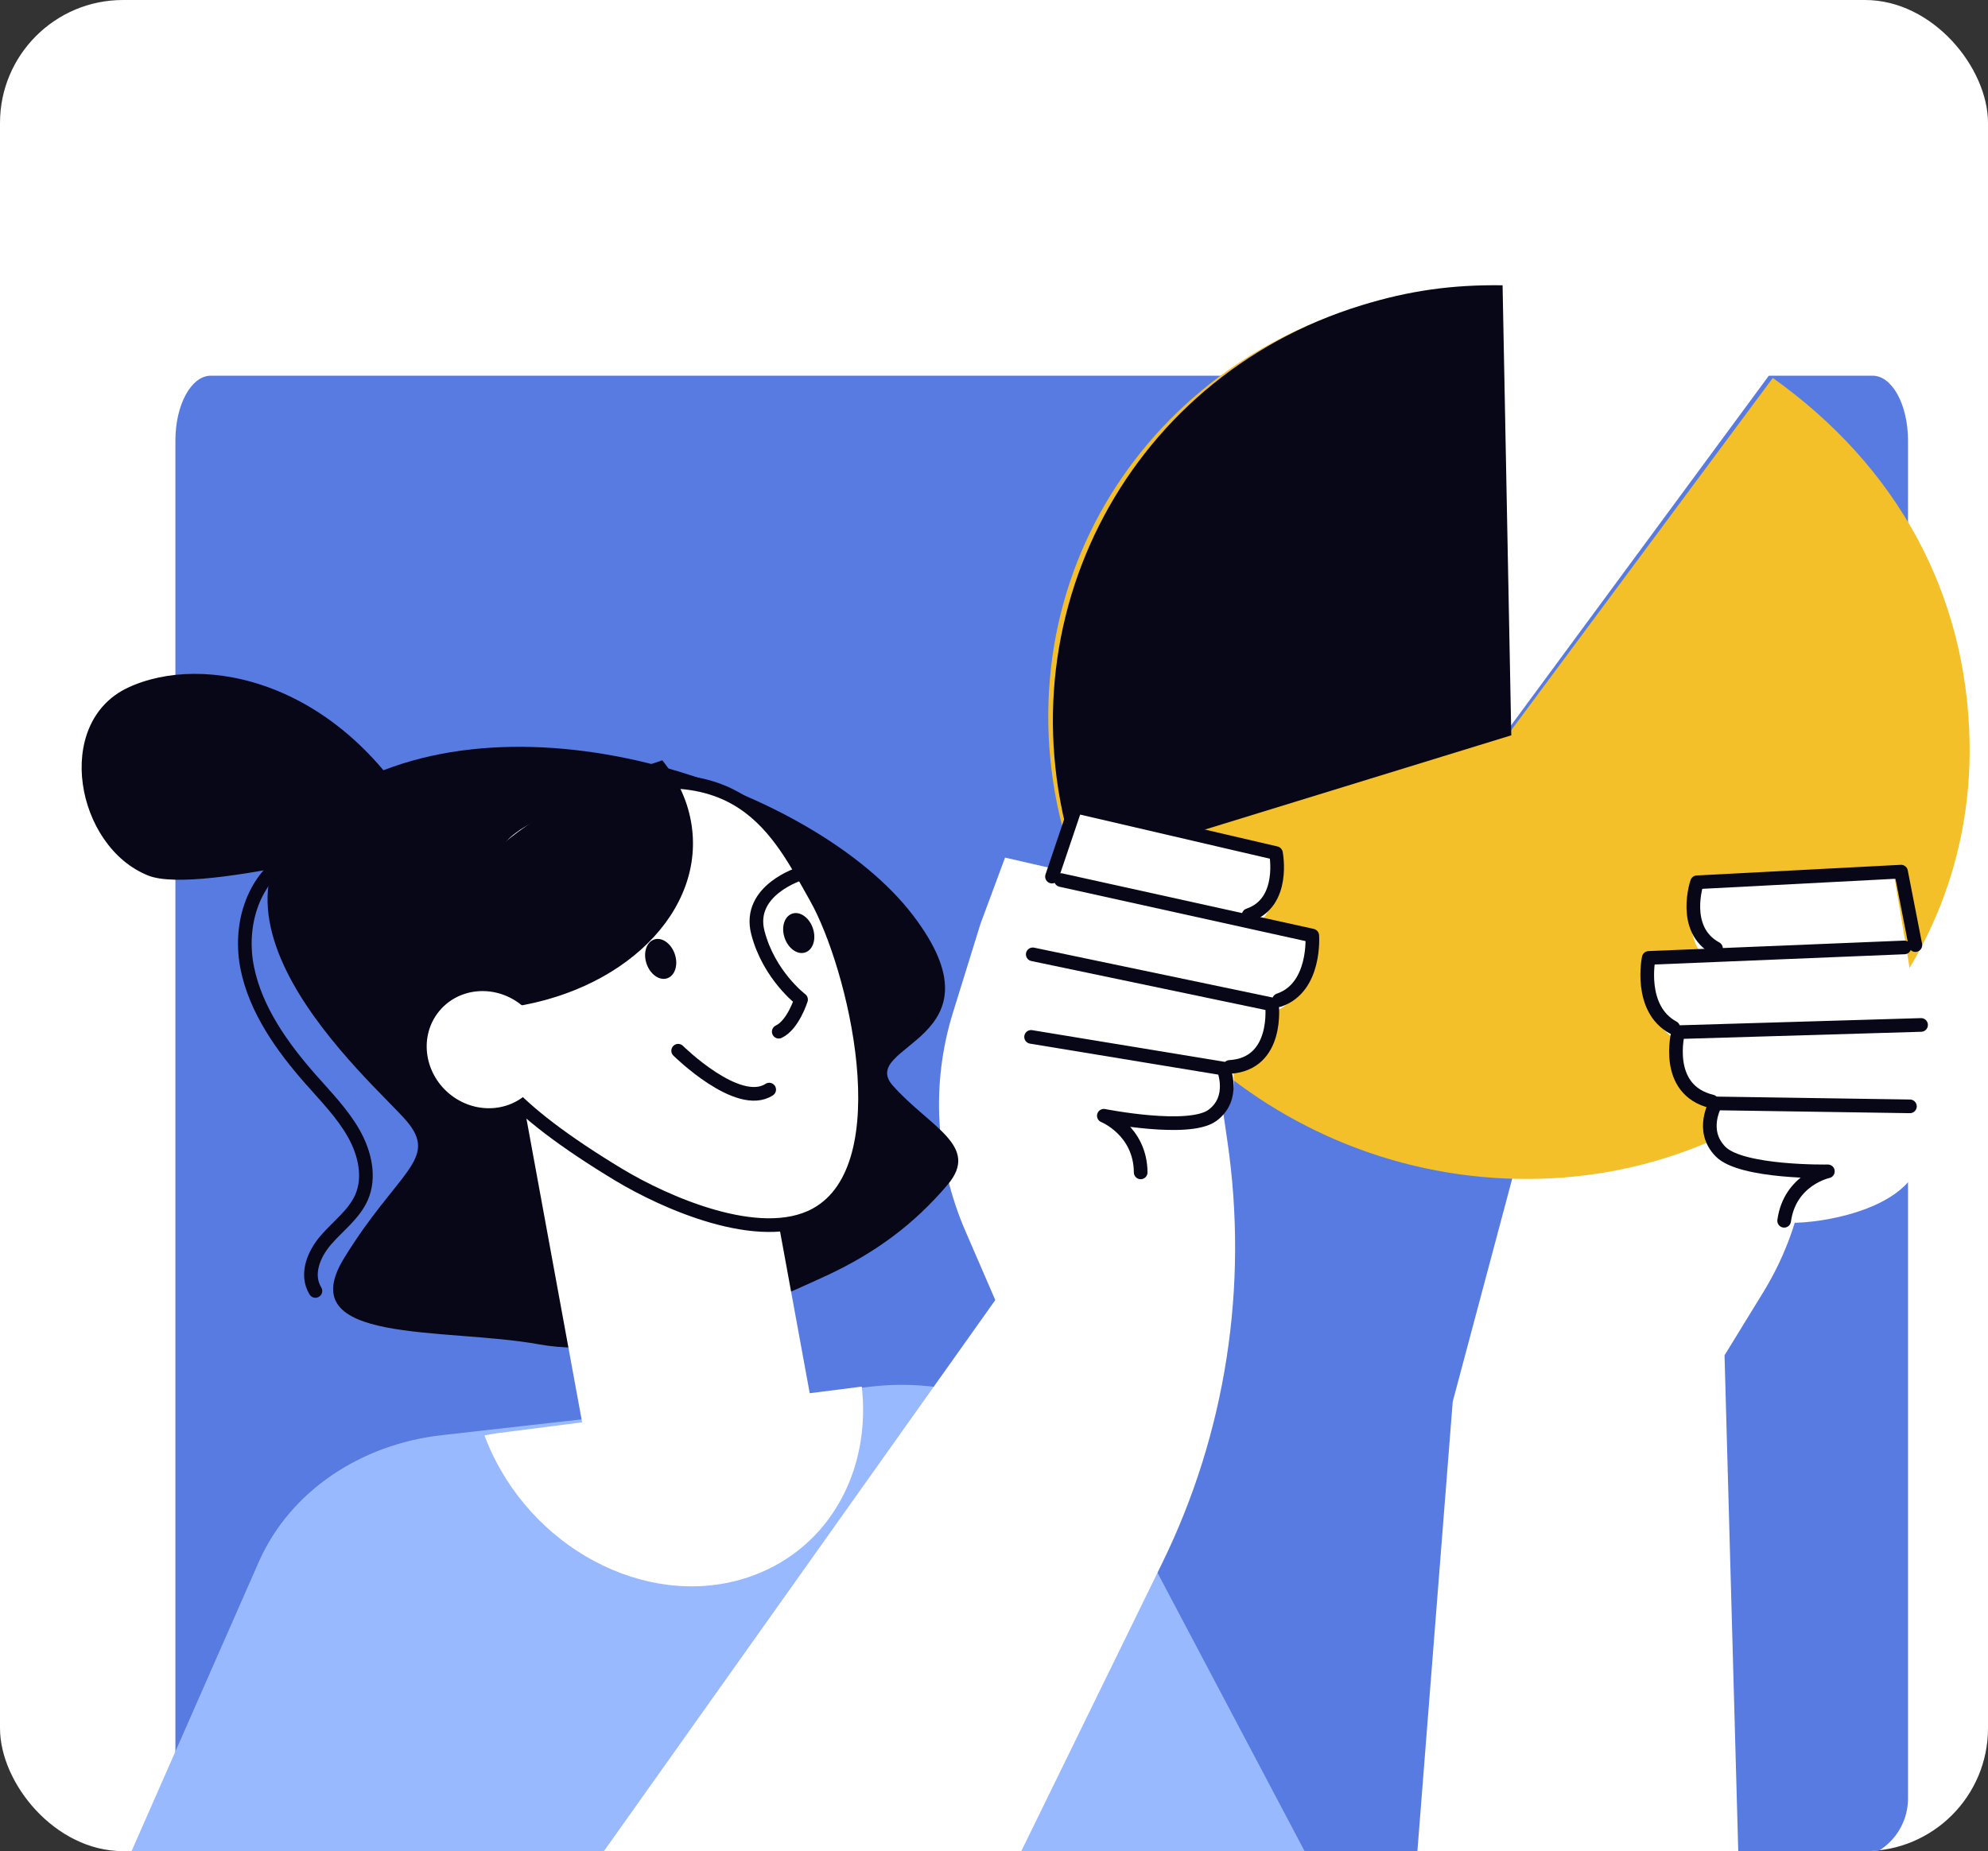
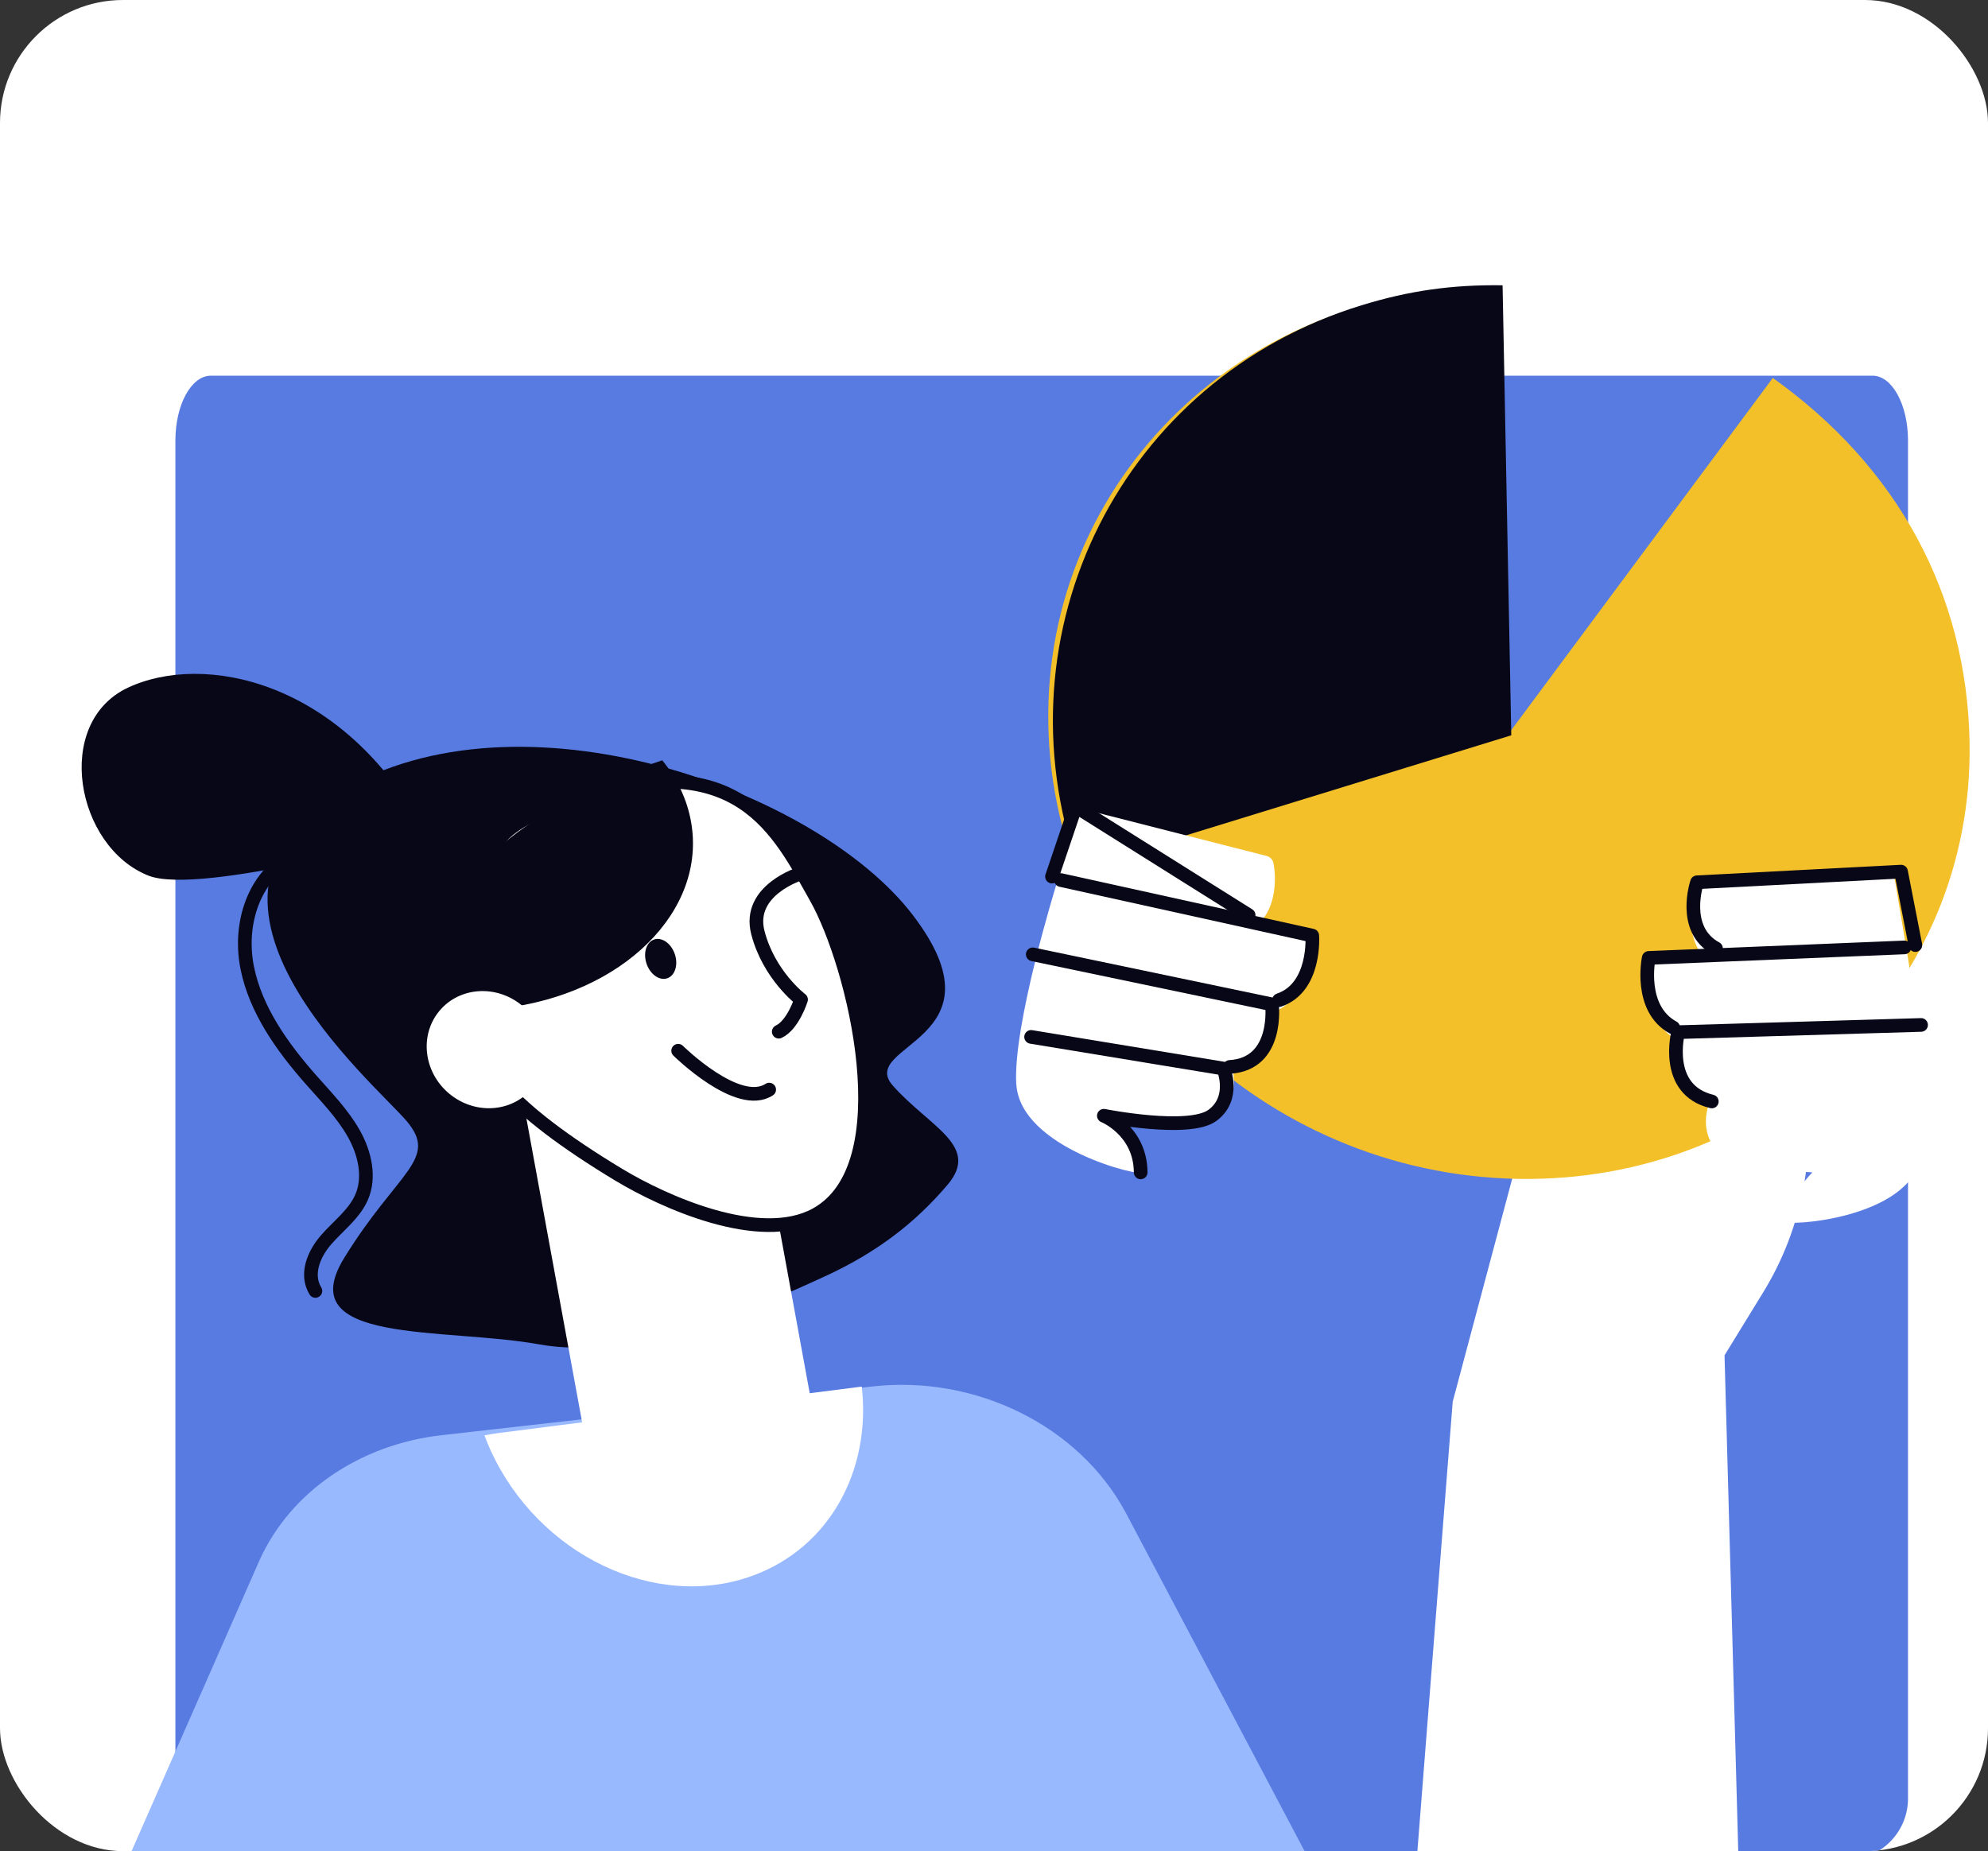
<svg xmlns="http://www.w3.org/2000/svg" width="291" height="271" viewBox="0 0 291 271" fill="none">
  <rect x="0" y="0" width="291" height="271" fill="#333333" stroke="none" />
  <g clip-path="url(#clip0_4102_2663)">
    <rect width="291" height="271" rx="18" fill="white" />
    <g clip-path="url(#clip1_4102_2663)">
      <path d="M34.698 272.894C29.718 272.907 25.675 268.873 25.675 263.894V64.491C25.675 59.249 27.997 55 30.859 55H274.106C276.969 55 279.291 59.249 279.291 64.491V263.282C279.291 268.243 275.276 272.269 270.315 272.282L34.698 272.894Z" fill="#587BE1" />
      <path d="M19.112 271.33L38.001 228.385C42.526 218.393 52.639 211.464 64.682 210.101L127.64 202.978C142.823 201.26 157.88 208.711 164.714 221.321L199.628 287.395" fill="#99B9FF" />
      <path d="M206.029 289.393L212.645 205.202L231.309 135.235L259.438 133.881L261.755 144.119L264.09 157.802C265.959 168.726 263.837 179.837 258.095 189.189L252.434 198.413L255.072 293.742" fill="white" />
-       <path d="M142.751 284.786L170.12 228.828C179.443 209.782 182.761 188.327 179.67 167.107L174.531 131.839L147.119 125.55L143.53 135.222L139.48 148.283C136.242 158.71 136.894 170.023 141.323 180.243L145.688 190.323L82.445 279.385" fill="white" />
-       <path d="M221.094 106.316L259.856 53.728C247.594 44.958 234.793 40.69 219.848 40.413L221.094 106.316Z" fill="white" />
      <path d="M220.878 107.357L219.628 42.15C182.4 41.462 152.763 70.094 153.453 106.111C154.144 142.128 184.901 171.893 222.129 172.581C259.356 173.269 288.993 144.62 288.302 108.603C287.888 86.994 277.817 68.365 259.499 55.329L220.869 107.357L220.878 107.357Z" fill="#F3C02A" />
      <path d="M221.209 107.65L157.827 127.147C145.711 92.384 164.272 55.465 199.278 44.699C206.281 42.547 212.54 41.663 219.945 41.764L221.218 107.65L221.209 107.65Z" fill="#080717" />
      <path d="M120.858 186.798C110.569 191.57 92.695 199.311 78.872 196.802C65.05 194.294 42.554 196.9 50.371 184.178C58.189 171.456 64.282 169.72 59.514 164.11C54.746 158.499 23.137 131.846 49.613 115.939C76.082 100.031 119.541 115.541 133.608 133.952C147.675 152.355 125.326 152.89 130.709 158.95C136.093 165.003 143.539 167.741 138.71 173.436C133.881 179.131 128.241 183.384 120.857 186.806L120.858 186.798Z" fill="#080717" />
      <path d="M126.144 203.003C126.049 203.016 125.962 203.022 125.866 203.027L118.525 203.963L109.868 156.733L76.48 160.606L85.211 208.227L72.861 209.806C72.201 209.888 71.561 210.018 70.914 210.132C71.183 210.843 71.467 211.556 71.784 212.257C78.795 227.683 96.028 235.918 110.276 230.636C121.504 226.479 127.528 215.17 126.144 203.003Z" fill="white" />
      <path d="M62.307 121.909C62.307 121.909 29.348 131.228 21.705 128.181C11.102 123.966 7.759 105.86 18.696 100.687C29.64 95.514 50.123 99.365 62.307 121.909Z" fill="#080717" />
      <path d="M90.71 172.056C97.008 175.85 111.191 182.354 119.465 177.791C132.323 170.693 125.033 141.286 119.46 131.405C113.886 121.524 108.206 109.187 84.401 116.761C60.603 124.335 78.186 132.885 78.186 132.885C78.186 132.885 80.352 141.257 77.389 143.921C74.425 146.585 57.164 151.847 90.702 172.055L90.71 172.056Z" fill="white" stroke="#080717" stroke-width="2" stroke-linecap="round" stroke-linejoin="round" />
      <path d="M117.228 127.871C117.228 127.871 109.315 130.275 110.937 136.533C112.558 142.791 117.257 146.334 117.257 146.334C117.257 146.334 116.086 150.061 113.992 151.036" stroke="#080717" stroke-width="2" stroke-linecap="round" stroke-linejoin="round" />
      <path d="M112.592 159.514C108.027 162.486 99.268 153.822 99.268 153.822" stroke="#080717" stroke-width="2" stroke-linecap="round" stroke-linejoin="round" />
      <path d="M98.868 139.983C98.46 138.382 97.159 137.259 95.972 137.482C94.785 137.705 94.143 139.176 94.551 140.776C94.958 142.377 96.259 143.5 97.446 143.277C98.633 143.054 99.275 141.584 98.868 139.983Z" fill="#080717" />
-       <path d="M119.077 136.197C118.67 134.596 117.369 133.473 116.181 133.696C114.994 133.919 114.353 135.389 114.76 136.99C115.167 138.591 116.468 139.714 117.655 139.491C118.842 139.268 119.484 137.798 119.077 136.197Z" fill="#080717" />
      <path d="M62.925 146.004C63.022 146.529 63.142 147.041 63.286 147.556C66.592 147.971 70.044 148.012 73.553 147.603C91.184 145.555 103.535 133.303 101.14 120.224C100.545 116.953 99.08 113.943 96.943 111.305C74.686 118.597 60.404 132.24 62.925 146.004Z" fill="#080717" />
      <path d="M66.076 160.362C62.193 157.403 61.295 152.006 64.069 148.308C66.843 144.611 72.239 144.011 76.122 146.97C80.005 149.929 80.903 155.326 78.129 159.023C75.355 162.721 69.959 163.32 66.076 160.362Z" fill="white" />
      <path d="M42.093 125.696C36.828 129.003 34.971 135.723 36.204 141.751C37.428 147.778 41.229 153.198 45.481 158.017C47.73 160.569 50.148 163.038 51.788 165.946C53.427 168.854 54.2 172.351 52.929 175.27C51.855 177.745 49.501 179.461 47.716 181.523C45.93 183.585 44.688 186.567 46.168 188.988" stroke="#080717" stroke-width="2" stroke-linecap="round" stroke-linejoin="round" />
      <path d="M148.753 158.652C148.289 150.032 154.446 130.084 154.702 129.243L157.728 119.42C157.916 118.8 158.539 118.447 159.167 118.61L185.436 125.317C185.926 125.444 186.312 125.858 186.411 126.375C186.843 128.619 186.793 132.767 184.318 135.145L190.423 136.632C190.975 136.765 191.387 137.264 191.435 137.845C191.46 138.18 192 146.103 186.392 148.154C186.421 149.755 186.221 152.731 184.534 154.853C183.542 156.105 182.186 156.84 180.534 157.093C180.799 159.019 180.487 161.561 178.305 163.267C176.172 164.932 167.893 164.303 164.186 163.811C165.193 165.22 167.517 169.051 167.287 171.638C167.223 172.39 149.264 168.118 148.761 158.653L148.753 158.652Z" fill="white" />
      <path d="M155.294 128.839L192.088 136.966C192.088 136.966 192.655 144.577 187.216 146.416" stroke="#080717" stroke-width="2" stroke-linecap="round" stroke-linejoin="round" />
-       <path d="M182.774 133.972C188.214 132.13 186.774 124.892 186.774 124.892L157.456 118.073L153.988 128.329" stroke="#080717" stroke-width="2" stroke-linecap="round" stroke-linejoin="round" />
+       <path d="M182.774 133.972L157.456 118.073L153.988 128.329" stroke="#080717" stroke-width="2" stroke-linecap="round" stroke-linejoin="round" />
      <path d="M151.174 139.713L186.184 147.035C186.184 147.035 187.271 155.766 179.997 156.195" stroke="#080717" stroke-width="2" stroke-linecap="round" stroke-linejoin="round" />
      <path d="M150.93 151.799L179.089 156.434C179.089 156.434 180.905 160.759 177.471 163.287C174.029 165.814 161.579 163.343 161.579 163.343C161.579 163.343 166.922 165.486 166.972 171.633" stroke="#080717" stroke-width="2" stroke-linecap="round" stroke-linejoin="round" />
      <path d="M281.213 169.282C282.779 160.844 279.254 140.028 279.108 139.151L277.378 128.901C277.272 128.255 276.702 127.794 276.06 127.843L249.233 129.785C248.732 129.824 248.297 130.164 248.133 130.657C247.418 132.798 246.935 136.908 249.076 139.699L242.851 140.08C242.288 140.113 241.817 140.533 241.694 141.098C241.627 141.426 240.076 149.161 245.356 152.188C245.122 153.766 244.937 156.743 246.333 159.142C247.153 160.557 248.399 161.525 249.999 162.071C249.49 163.927 249.472 166.495 251.41 168.571C253.305 170.598 261.569 171.453 265.296 171.628C264.12 172.841 261.331 176.214 261.226 178.811C261.193 179.566 279.494 178.548 281.206 169.282L281.213 169.282Z" fill="white" />
      <path d="M278.762 138.698L241.337 140.234C241.337 140.234 239.789 147.657 244.926 150.435" stroke="#080717" stroke-width="2" stroke-linecap="round" stroke-linejoin="round" />
      <path d="M251.184 138.844C246.045 136.061 248.407 129.161 248.407 129.161L278.272 127.604L280.37 138.355" stroke="#080717" stroke-width="2" stroke-linecap="round" stroke-linejoin="round" />
      <path d="M281.203 150.048L245.645 151.104C245.645 151.104 243.437 159.541 250.571 161.25" stroke="#080717" stroke-width="2" stroke-linecap="round" stroke-linejoin="round" />
-       <path d="M279.572 161.965L251.14 161.536C251.14 161.536 248.789 165.488 251.858 168.598C254.935 171.709 267.56 171.481 267.56 171.481C267.56 171.481 262.002 172.649 261.161 178.717" stroke="#080717" stroke-width="2" stroke-linecap="round" stroke-linejoin="round" />
    </g>
  </g>
  <defs>
    <clipPath id="clip0_4102_2663">
      <rect width="291" height="271" rx="18" fill="white" />
    </clipPath>
    <clipPath id="clip1_4102_2663">
      <rect width="291" height="271" fill="white" transform="matrix(-1 0 0 1 291 0)" />
    </clipPath>
  </defs>
</svg>